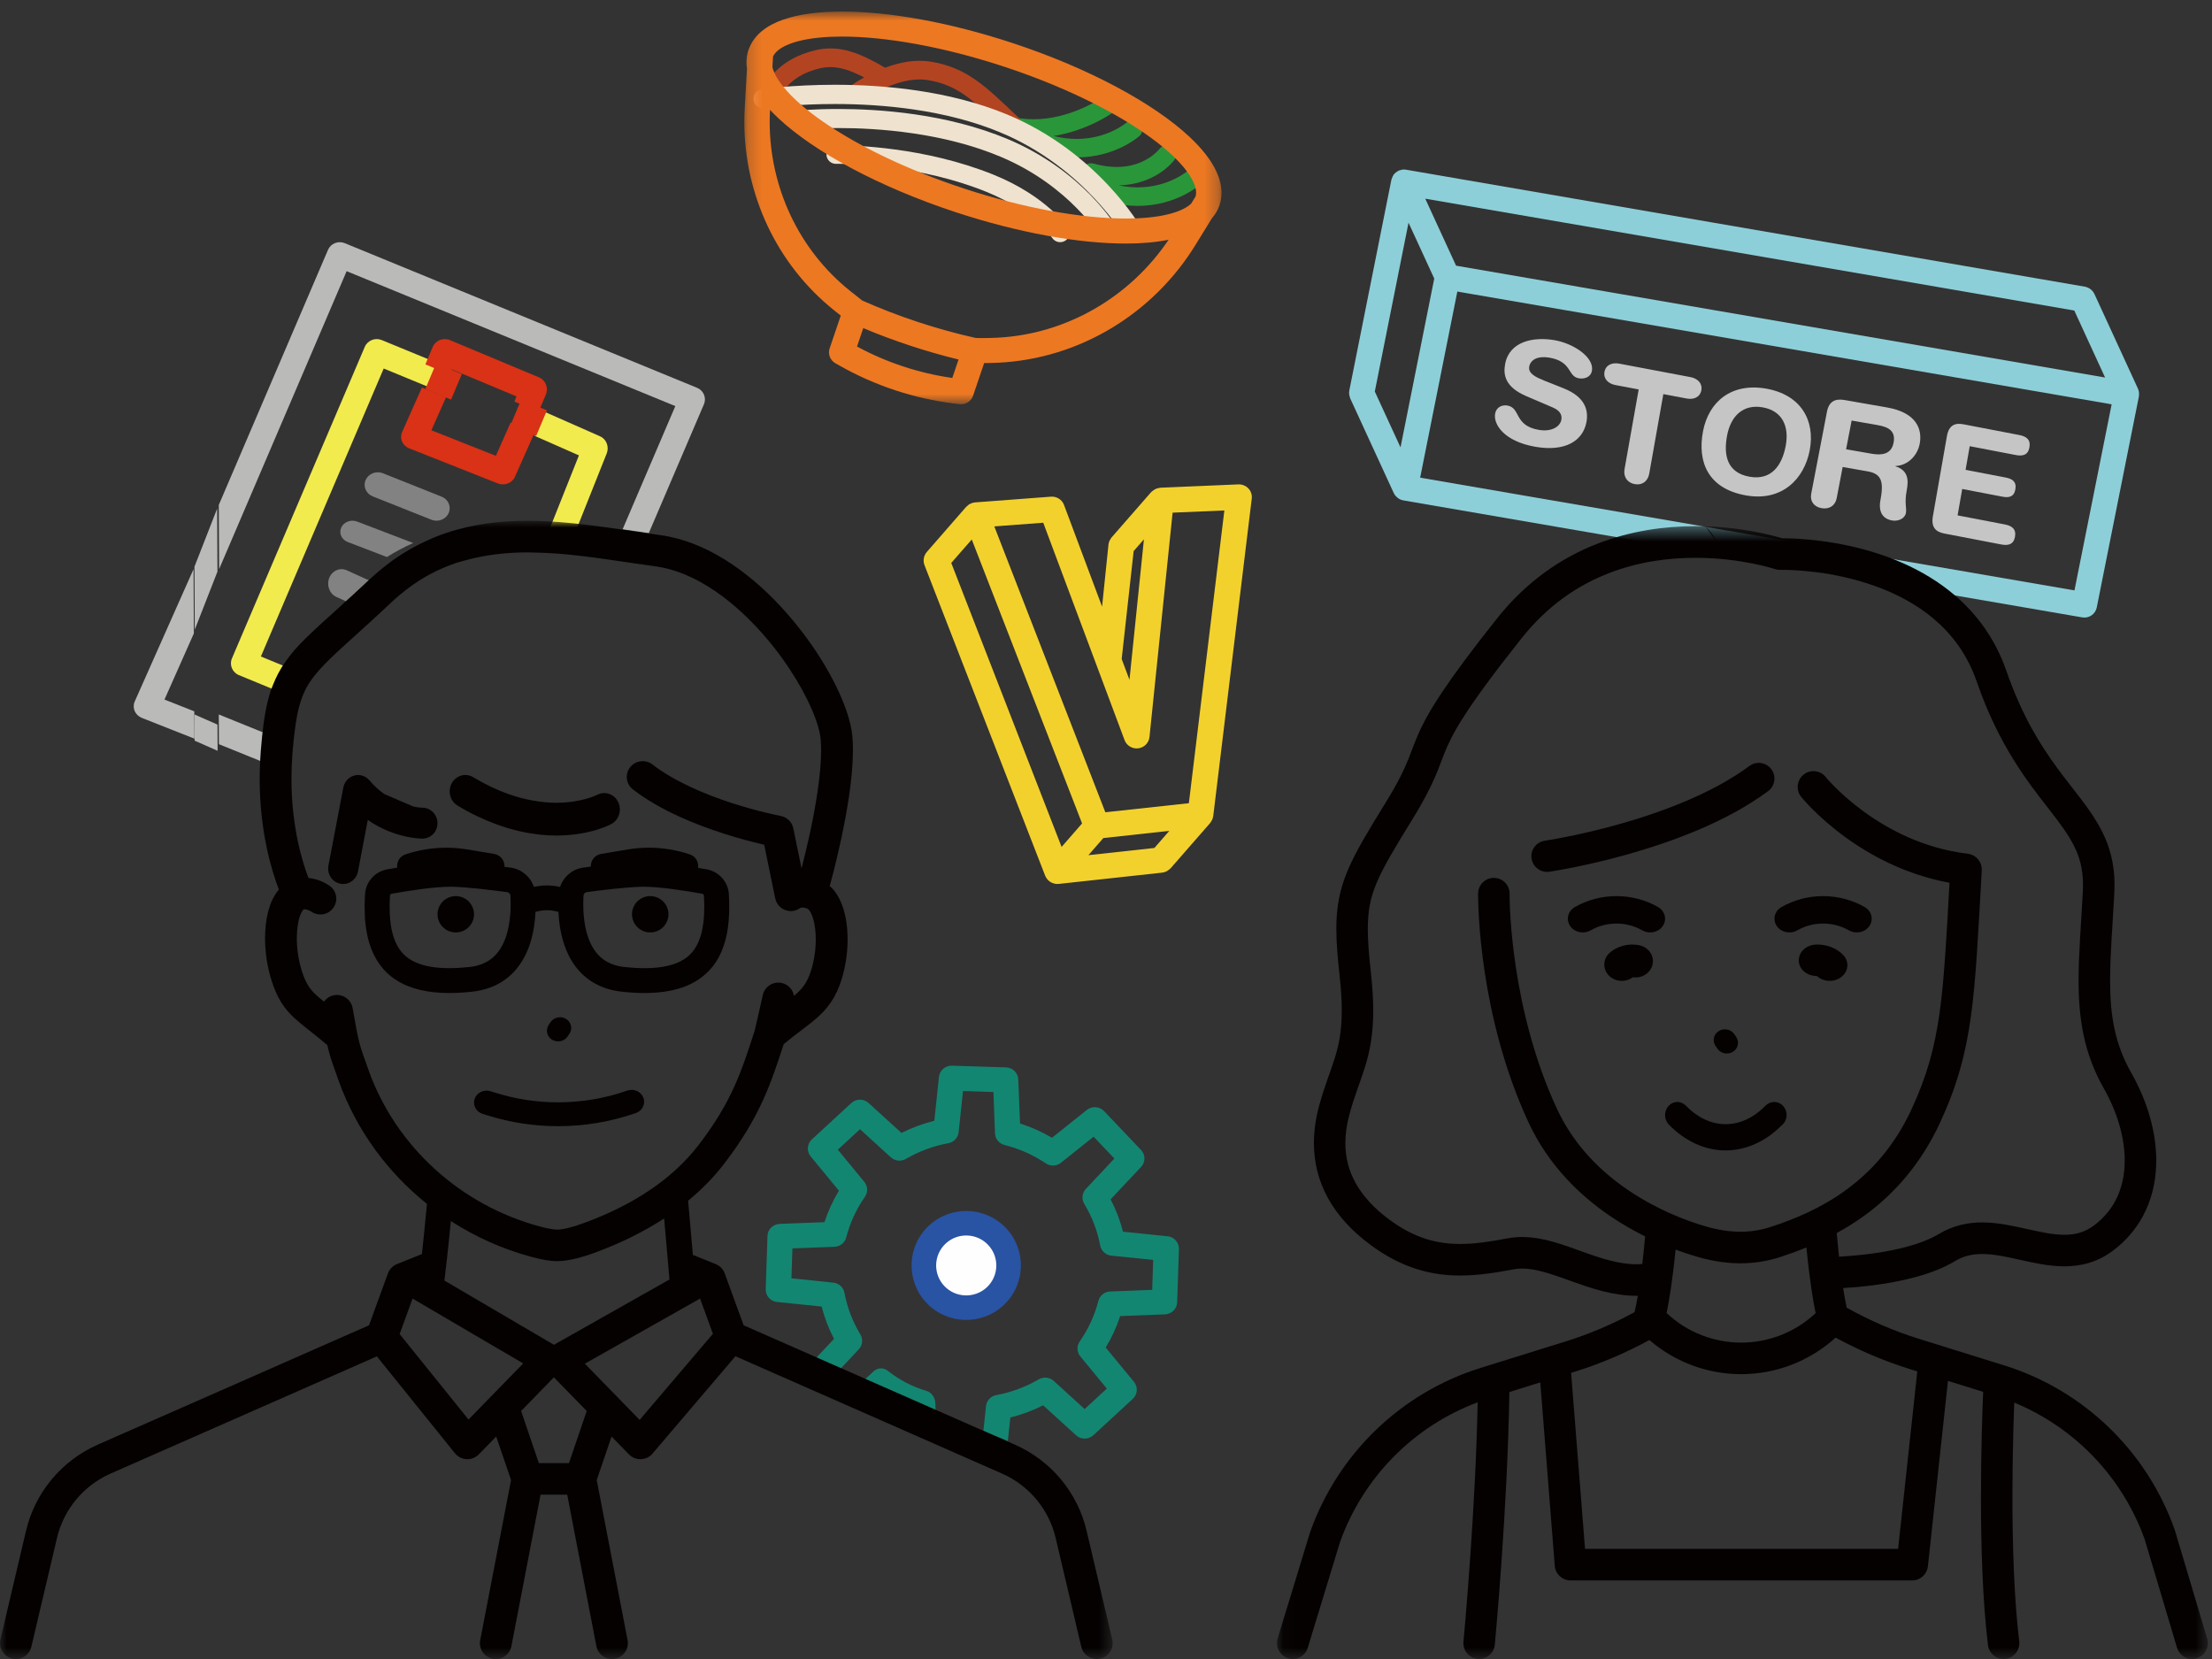
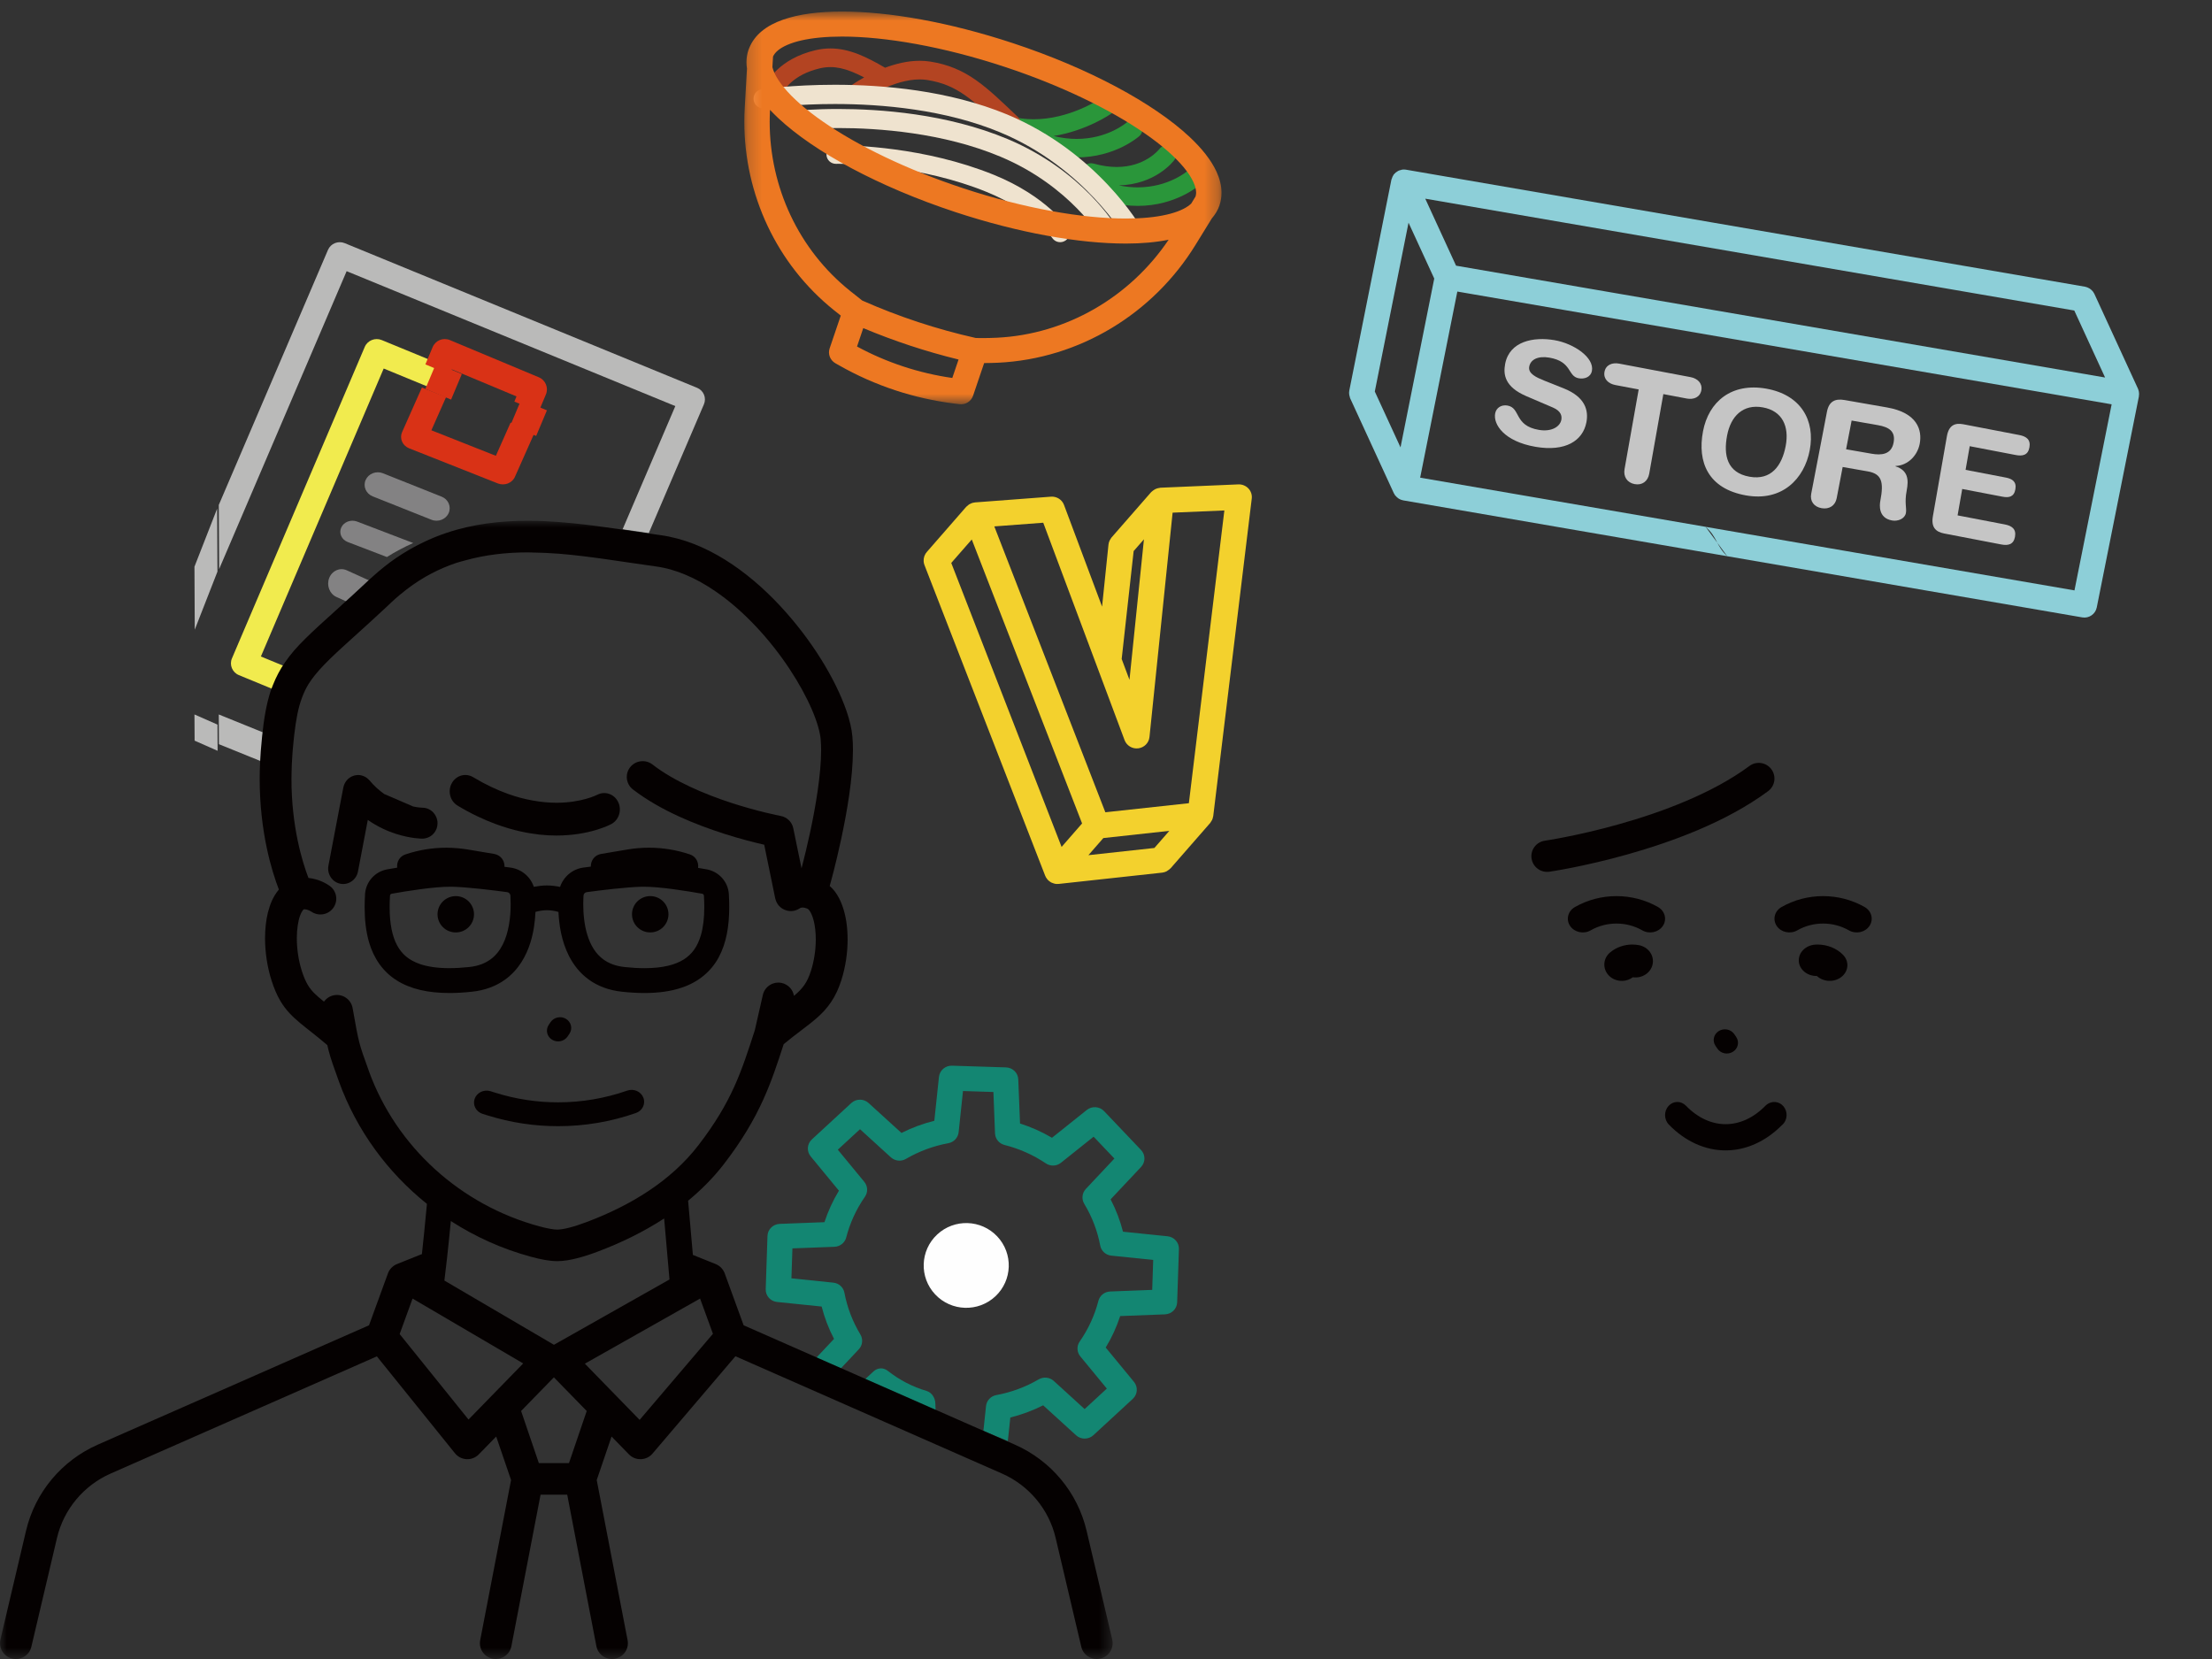
<svg xmlns="http://www.w3.org/2000/svg" height="120" viewBox="0 0 160 120" width="160">
  <rect x="0" y="0" width="160" height="120" fill="#333333" stroke="none" />
  <mask id="a" fill="#fff">
-     <path d="m.055.397h67.336v81.939h-67.336z" fill="#fff" fill-rule="evenodd" />
-   </mask>
+     </mask>
  <mask id="b" fill="#fff">
    <path d="m0 .005h80.483v82.33h-80.483z" fill="#fff" fill-rule="evenodd" />
  </mask>
  <mask id="c" fill="#fff">
    <path d="m.208.835h34.519v28.408h-34.519z" fill="#fff" fill-rule="evenodd" />
  </mask>
  <g fill="none" fill-rule="evenodd">
    <path d="m113.112 28.093c1.567.628 1.804 1.606 1.635 2.463-.26 1.328-1.52 2.133-3.68 1.763-2.267-.39-3.073-1.624-2.917-2.421.08-.406.45-.639.888-.564.97.167.46 1.45 2.267 1.76.927.159 1.534-.233 1.629-.721.057-.297-.029-.648-.612-.897l-1.925-.824c-1.547-.666-1.676-1.553-1.524-2.34.319-1.631 2.054-1.967 3.568-1.707 1.395.24 2.899 1.256 2.705 2.234-.082.419-.513.599-.947.524-.827-.143-.464-1.208-2.13-1.494-.829-.141-1.358.137-1.455.648-.1.509.522.784 1.066 1.005z" fill="#c5c5c5" />
    <path d="m118.53 28.169-1.685-.318c-.511-.097-.877-.443-.789-.949.09-.506.552-.697 1.064-.6l5.156.975c.511.097.877.443.787.949-.092.506-.551.697-1.062.6l-1.687-.32-1.021 5.758c-.098.55-.513.856-1.056.753-.545-.103-.826-.54-.728-1.09z" fill="#c5c5c5" />
    <path d="m126.549 34.483c1.579.279 2.346-.812 2.615-2.226.268-1.414-.242-2.542-1.661-2.792-1.421-.252-2.312.629-2.578 2.04-.27 1.414-.006 2.689 1.625 2.978m1.208-6.371c2.502.443 3.555 2.292 3.145 4.454-.396 2.077-2.002 3.73-4.611 3.268-2.734-.483-3.532-2.404-3.109-4.636.411-2.16 2.072-3.529 4.574-3.086" fill="#c5c5c5" />
    <path d="m133.533 32.497 1.841.321c.698.123 1.427.073 1.593-.794.159-.824-.327-1.132-1.135-1.272l-1.899-.332zm-1.383-2.721c.153-.78.625-.953 1.276-.84l3.069.536c2.189.382 2.552 1.629 2.363 2.627-.159.836-.837 1.568-1.75 1.608l-.004.023c.919.292.962.974.812 1.756-.171.89.012 1.262-.058 1.628-.079.407-.571.609-.996.534-1.012-.177-.911-1.122-.851-1.432.258-1.351.105-1.941-.905-2.118l-1.821-.319-.433 2.26c-.101.526-.53.817-1.091.719-.56-.098-.853-.515-.752-1.04z" fill="#c5c5c5" />
    <path d="m140.825 31.55c.141-.8.585-.977 1.191-.861l4.036.776c.504.095.845.319.743.89-.1.571-.493.654-.995.557l-3.325-.638-.299 1.712 2.917.559c.45.087.783.288.685.847-.098.559-.478.622-.928.536l-2.917-.559-.335 1.91 3.41.654c.502.097.843.319.743.89-.102.571-.497.654-.997.559l-4.121-.792c-.61-.116-.962-.445-.822-1.247z" fill="#c5c5c5" />
    <path d="m99.443 28.319 2.44-12.212 1.86 4.042-2.44 12.212zm50.596-5.858 2.228 4.846-46.946-8.09-2.228-4.846zm-47.315 12.09 2.689-13.462 47.328 8.156-2.689 13.46-26.681-4.598c.857.745.739 1.345 1.563 2.126l25.684 4.425c.484.083.951-.238 1.047-.722l3.046-15.255c.004-.01-.002-.021 0-.031.019-.105.019-.211 0-.314-.004-.021-.012-.041-.015-.06-.015-.054-.025-.108-.05-.159l-3.154-6.859c-.015-.037-.041-.066-.062-.099-.006-.012-.008-.025-.015-.037-.004-.006-.01-.01-.015-.017-.064-.085-.139-.157-.224-.215-.015-.014-.037-.023-.058-.035-.093-.054-.191-.097-.299-.116l-49.124-8.466c-.087-.014-.172-.015-.255-.006-.004 0-.006-.002-.008 0-.017.002-.029.01-.046.014-.002 0-.004 0-.006.002-.039.006-.071.019-.11.029-.027.01-.06.014-.089.027-.031.012-.058.031-.087.048-.004.002-.01.006-.015.01-.033.019-.064.041-.093.064-.01.006-.021.012-.031.019-.025.023-.048.048-.073.074-.023.023-.046.039-.066.066-.008.01-.014.019-.019.031-.014.019-.023.041-.033.062-.014.021-.025.041-.037.062-.025.052-.042.103-.058.157-.006.021-.019.041-.025.064l-3.046 15.255c-.023.11-.019.223 0 .331.006.033.019.064.029.097.01.045.015.093.037.136l3.156 6.861c.014.029.035.05.05.077.012.019.014.039.025.056.012.015.029.023.039.039.05.064.108.118.17.166.027.017.048.041.073.056.095.058.197.099.305.118.004 0 .008.004.01.004l23.442 4.04-1.563-2.126z" fill="#8dcfd8" />
    <g fill="#050101">
      <path d="m112.069 63.054c.035-.004 2.478-.359 5.664-1.256 3.188-.902 7.114-2.321 10.161-4.573.502-.372.606-1.083.233-1.586-.375-.503-1.088-.607-1.59-.232-2.649 1.97-6.378 3.358-9.422 4.208-1.521.43-2.872.73-3.841.921-.483.096-.87.165-1.134.209-.133.023-.235.038-.3.05l-.075.012-.023.004c-.62.088-1.051.664-.961 1.282.09.62.668 1.05 1.288.96" />
      <path d="m120.275 66.979c.316-.465.162-1.077-.341-1.368-.92-.528-1.968-.793-3.011-.793s-2.089.266-3.009.793c-.506.291-.659.902-.343 1.368.316.464.98.607 1.486.316.571-.328 1.218-.492 1.866-.492.65 0 1.295.165 1.868.492.504.291 1.169.148 1.484-.316" />
      <path d="m130.002 67.295c.57-.328 1.218-.492 1.865-.492.65 0 1.297.165 1.869.492.506.291 1.173.148 1.485-.316.316-.465.163-1.077-.342-1.368-.921-.528-1.965-.793-3.012-.793-1.043 0-2.088.266-3.008.793-.504.291-.658.902-.343 1.368.314.464.981.607 1.487.316" />
      <path d="m128.036 79.766c-.122.042-.242.121-.336.215-.9.915-1.897 1.331-2.881 1.333-.982-.002-1.981-.42-2.877-1.341-.355-.364-.915-.352-1.255.026s-.329.979.024 1.343c1.181 1.22 2.637 1.871 4.107 1.869 1.444.002 2.872-.627 4.045-1.799.3-.237.445-.649.323-1.049-.152-.499-.652-.77-1.117-.607z" />
      <path d="m125.341 76.082c.378-.231.486-.71.246-1.07l-.136-.202c-.241-.361-.744-.466-1.122-.235-.376.231-.486.71-.244 1.071l.136.2c.241.361.742.466 1.12.235" />
      <path d="m118.547 68.365c-.159-.03-.32-.044-.481-.044-.582 0-1.154.196-1.598.567-.522.434-.567 1.181-.101 1.67.451.47 1.216.521 1.738.13.664.094 1.293-.308 1.431-.927.14-.641-.303-1.265-.988-1.395" />
      <path d="m131.474 68.321-.17.006c-.707.044-1.239.588-1.191 1.217.05.607.628 1.064 1.307 1.053.472.436 1.246.474 1.765.075.535-.413.591-1.132.128-1.606-.465-.474-1.137-.744-1.839-.744z" />
      <path d="m44.987 74.37h-22.645l-1.007-12.733.309-.095c1.856-.579 3.646-1.349 5.353-2.278 1.908 1.643 4.277 2.471 6.636 2.469 2.45.002 4.9-.89 6.835-2.643 1.702.923 3.484 1.687 5.332 2.264l.575.178zm-22.849-21.505c-1.364-.482-2.768-1.043-4.345-1.053-.341 0-.693.029-1.044.095-1.229.232-2.361.408-3.44.408-.839 0-1.648-.104-2.477-.366-.83-.265-1.686-.691-2.618-1.374-1.163-.857-1.958-1.751-2.465-2.665-.507-.915-.741-1.858-.743-2.891 0-.656.098-1.347.295-2.076.345-1.295.75-2.237 1.105-3.363.355-1.122.619-2.402.615-4.153 0-.807-.054-1.718-.172-2.779-.141-1.283-.222-2.291-.22-3.127.006-1.351.181-2.237.662-3.377.482-1.138 1.314-2.522 2.587-4.582.858-1.391 1.339-2.369 1.678-3.172.253-.602.422-1.089.61-1.562.286-.708.619-1.434 1.424-2.688.801-1.25 2.068-3.001 4.165-5.641 1.887-2.374 4.045-3.808 6.231-4.673 2.184-.863 4.399-1.142 6.334-1.142 1.669 0 3.125.207 4.154.414.513.103.922.205 1.196.281.137.039.243.07.309.089l.073.025.015.004c.127.043.264.064.399.06l.004-.002h.152c.7-.004 3.637.079 6.656 1.155 1.509.536 3.035 1.316 4.335 2.429 1.3 1.115 2.383 2.549 3.052 4.476 1.595 4.615 3.667 7.239 5.218 9.231.777.997 1.406 1.831 1.823 2.665.417.836.652 1.672.656 2.833 0 .143-.004.292-.012.447v-.002c-.125 2.392-.307 4.482-.309 6.45 0 1.368.089 2.68.365 3.977.274 1.297.737 2.574 1.458 3.843.976 1.713 1.516 3.566 1.514 5.219 0 .96-.177 1.846-.536 2.634-.365.786-.905 1.478-1.692 2.069-.347.255-.681.416-1.026.521-.349.103-.716.147-1.113.147-.795.004-1.715-.194-2.714-.418-.997-.221-2.074-.47-3.229-.474-1.015-.002-2.109.215-3.135.838-.617.375-1.457.693-2.356.933-1.354.362-2.84.553-3.974.646-.332.029-.629.048-.889.062-.056-.515-.112-1.082-.168-1.709.693-.379 1.387-.807 2.068-1.308 2.07-1.519 4.018-3.667 5.413-6.69 1.202-2.595 1.84-4.888 2.222-7.64.382-2.756.527-5.974.789-10.601.002-.027-.002-.054-.002-.081-.002-.039-.002-.077-.006-.116-.004-.037-.014-.074-.021-.108-.008-.039-.015-.075-.027-.11-.01-.037-.025-.07-.041-.103-.015-.035-.029-.068-.048-.099-.015-.033-.037-.062-.058-.093s-.041-.06-.064-.087c-.025-.029-.048-.054-.075-.079-.027-.027-.052-.052-.081-.075-.029-.023-.058-.043-.089-.062-.031-.021-.06-.043-.095-.058-.031-.019-.068-.033-.102-.046-.033-.014-.068-.029-.102-.039-.039-.012-.075-.019-.116-.027-.025-.004-.05-.012-.077-.015-3.197-.379-5.782-1.769-7.57-3.079-.893-.654-1.582-1.285-2.043-1.747-.23-.23-.403-.418-.517-.544-.056-.064-.098-.112-.123-.143l-.027-.033-.004-.004-.002-.002c-.394-.49-1.111-.567-1.599-.17-.49.397-.567 1.115-.174 1.606.046.054 1.138 1.411 3.146 2.881 1.81 1.326 4.381 2.742 7.584 3.334-.226 4.081-.382 6.996-.714 9.384-.365 2.591-.916 4.577-2.031 6.998-1.233 2.661-2.896 4.482-4.694 5.805-1.794 1.322-3.733 2.134-5.481 2.703-.743.24-1.464.352-2.207.352-.777 0-1.578-.124-2.433-.366-1.443-.408-3.565-1.221-5.604-2.591-2.045-1.37-3.997-3.284-5.217-5.908-3.345-7.174-3.446-14.86-3.438-15.53v-.035-.006c.008-.631-.492-1.151-1.123-1.161-.627-.01-1.146.492-1.156 1.124l-.002.077c.008.848.077 8.78 3.652 16.495 1.439 3.094 3.719 5.304 6.015 6.843.814.546 1.628 1.004 2.417 1.395-.069.751-.139 1.415-.208 1.999-.127.006-.257.017-.384.017-1.291.004-2.602-.426-3.964-.919zm6.104 4.449c.16-.766.413-2.22.65-4.594.592.223 1.148.404 1.638.544 1.017.288 2.031.451 3.052.451.972 0 1.947-.149 2.911-.464.594-.194 1.221-.42 1.862-.683.241 2.469.504 3.969.666 4.751-1.514 1.415-3.442 2.129-5.386 2.131-1.943-.002-3.868-.714-5.392-2.134zm39.101 23.551-2.342-7.859-.019-.056c-2.024-5.676-6.588-10.067-12.326-11.855l-.7-.217-5.479-1.707c-1.81-.565-3.554-1.322-5.209-2.247-.066-.3-.154-.762-.257-1.418.579-.035 1.304-.093 2.112-.195.949-.12 2.004-.3 3.038-.575 1.036-.279 2.057-.646 2.952-1.186.625-.375 1.237-.505 1.956-.507.812-.004 1.738.194 2.734.418.999.221 2.066.47 3.21.472.571 0 1.165-.066 1.759-.242.592-.176 1.183-.463 1.738-.877 1.086-.807 1.889-1.825 2.402-2.949.517-1.124.747-2.347.747-3.588-.002-2.144-.675-4.344-1.813-6.351-.604-1.066-.978-2.098-1.21-3.185s-.316-2.235-.314-3.503c-.002-1.823.176-3.892.305-6.328v-.002c.01-.192.015-.381.015-.565.004-1.496-.343-2.763-.899-3.861-.839-1.655-2.041-2.938-3.266-4.623-1.233-1.684-2.535-3.768-3.658-6.996-.804-2.33-2.159-4.126-3.727-5.465-2.357-2.011-5.168-3.023-7.53-3.555-2.365-.528-4.298-.575-4.939-.575h-.027c-.679-.207-3.1-.871-6.276-.873-2.151.002-4.651.31-7.167 1.302-2.516.989-5.043 2.68-7.18 5.378-1.889 2.376-3.129 4.062-3.991 5.358-.648.97-1.084 1.722-1.406 2.373-.488.979-.708 1.686-1.011 2.434-.307.755-.71 1.633-1.624 3.116-1.273 2.069-2.153 3.507-2.743 4.888-.594 1.376-.851 2.705-.845 4.275 0 .979.089 2.061.235 3.381.11.991.156 1.819.156 2.525-.002 1.538-.208 2.492-.511 3.468-.301.973-.739 1.995-1.132 3.452-.241.898-.37 1.79-.37 2.672-.002 1.389.332 2.754 1.028 4.004.695 1.252 1.736 2.384 3.11 3.394 1.105.813 2.197 1.366 3.276 1.709 1.078.344 2.138.474 3.166.474 1.323-.002 2.593-.209 3.86-.447.203-.039.407-.056.623-.056.982-.01 2.193.414 3.577.919 1.383.493 2.948 1.049 4.732 1.053.019 0 .039-.004.058-.004-.083.48-.152.817-.201 1.026-.015.068-.027.118-.039.161-1.58.859-3.235 1.571-4.952 2.107l-2.141.666-3.426 1.068c-.002 0-.002 0-.002 0l-.608.19c-5.739 1.786-10.304 6.177-12.327 11.853l-.017.05-2.342 7.673c-.183.604.154 1.242.756 1.426.602.186 1.24-.155 1.424-.757l2.33-7.638c1.676-4.695 5.332-8.389 9.96-10.119-.077 3.81-.305 7.845-.529 11.057-.127 1.833-.253 3.398-.345 4.505-.046.553-.085.993-.112 1.291-.027.302-.042.461-.042.461-.058.627.401 1.186 1.026 1.246.627.06 1.185-.403 1.242-1.03.002-.017.926-9.794 1.053-18.274l2.236-.697 1.048 13.271c.046.594.542 1.053 1.136 1.053h24.721c.581 0 1.071-.439 1.132-1.02l1.451-13.413 2.545.793c-.058 1.391-.158 4.279-.158 7.607 0 3.493.11 7.456.507 10.709.075.625.644 1.07 1.267.995.627-.077 1.071-.648.994-1.273-.378-3.083-.49-6.99-.49-10.43 0-2.303.048-4.401.098-5.922.012-.333.023-.633.031-.908 4.381 1.807 7.827 5.391 9.441 9.906l2.332 7.82c.179.604.814.948 1.416.766.604-.18.947-.817.766-1.422z" mask="url(#a)" transform="translate(92.308 37.664)" />
    </g>
    <path d="m26.959 35.904 4.247 1.69c.485.194 1.044-.023 1.248-.485.202-.462-.026-.993-.511-1.185l-4.245-1.692c-.487-.194-1.044.025-1.25.485-.204.462.026.993.511 1.187" fill="#838283" />
-     <path d="m14.023 45.816-.024-4.648-4.253 9.57c-.206.462.024.995.516 1.19l3.804 1.503-.012-1.977-2.157-.853z" fill="#babab9" />
    <path d="m19.341 53.105-3.516-1.426.011 2.151 3.341 1.353c.015-.302.03-.605.056-.917.035-.41.069-.794.108-1.16" fill="#babab9" />
    <path d="m25.073 19.615 23.775 9.759-3.813 8.911c.638.092 1.27.184 1.894.275l3.99-9.321c.094-.221.094-.475.002-.696s-.275-.402-.5-.492l-25.484-10.462c-.473-.194-1.017.023-1.213.486l-7.899 18.451.024 4.641z" fill="#babab9" />
    <path d="m14.066 51.679.011 1.895 1.663.733-.009-1.895z" fill="#babab9" />
    <path d="m14.087 45.547 1.642-4.202-.021-4.557-1.642 4.202z" fill="#babab9" />
    <path d="m18.871 47.486 8.883-20.83 3.169 1.305.726-1.702-4.036-1.661c-.477-.197-1.028.023-1.229.494l-9.608 22.533c-.199.469.026 1.01.503 1.208l2.654 1.094c.235-.592.527-1.133.883-1.64z" fill="#f1eb4e" />
-     <path d="m41.875 32.94-2.171 5.45c.635.03 1.267.084 1.894.151l2.287-5.741c.093-.231.093-.496.004-.727-.09-.231-.267-.42-.486-.514l-4.025-1.777-.696 1.749z" fill="#f1eb4e" />
    <path d="m32.681 26.717 4.68 1.957-.155.374 1.755.733.526-1.248c.203-.484-.026-1.041-.51-1.242l-6.437-2.692c-.486-.203-1.044.024-1.245.508l-.526 1.25 1.755.733z" fill="#d93216" />
    <path d="m29.082 31.942c.094.218.281.394.51.485l6.415 2.54c.231.091.496.093.727.004.231-.091.42-.265.514-.483l1.434-3.226-1.749-.694-1.066 2.402-4.664-1.846 1.064-2.402-1.749-.692-1.434 3.226c-.096.218-.098.468-.002.686" fill="#d93216" />
    <path d="m32.628 28.905.779-1.852-1.859-.776-.779 1.852z" fill="#d93216" />
    <path d="m36.923 30.757 1.859.776.779-1.852-1.859-.776z" fill="#d93216" />
    <path d="m25.834 37.727c-.447-.172-.964.02-1.15.43-.188.41.024.88.471 1.05l2.832 1.084c.621-.393 1.258-.727 1.903-1.013z" fill="#838283" />
    <path d="m27.253 42.235-2.175-.986c-.493-.221-1.06.029-1.267.562-.205.531.027 1.143.518 1.366l1.367.619c.393-.391.802-.803 1.242-1.256.102-.106.209-.203.315-.305" fill="#838283" />
    <path d="m71.995 93.77c-1.241 1.157-3.187 1.095-4.35-.141-1.162-1.234-1.099-3.175.142-4.332 1.241-1.159 3.187-1.095 4.348.139 1.162 1.236 1.099 3.177-.14 4.334" fill="#fefefe" />
-     <path d="m71.987 93.763-.608-.647c-.879.818-2.255.773-3.078-.099-.821-.874-.776-2.245.1-3.067.879-.816 2.254-.773 3.076.101.823.874.778 2.245-.098 3.065l.608.647.606.647c1.597-1.489 1.677-3.982.183-5.571-1.495-1.589-3.997-1.671-5.592-.182-1.593 1.489-1.676 3.982-.181 5.571 1.493 1.589 3.997 1.669 5.59.182z" fill="#2953a3" />
    <path d="m67.012 100.607c-.986-.289-1.936-.774-2.8-1.454-.315-.249-.733-.23-1.03.046l-.766.711 5.275 2.572-.033-.956c-.013-.439-.277-.81-.647-.919" fill="#138672" />
    <path d="m82.022 99.952-2.043-2.48c.441-.725.788-1.49 1.047-2.277l3.239-.124c.482-.019.868-.4.882-.872l.128-3.847c.017-.476-.342-.88-.821-.929l-3.225-.331c-.206-.803-.503-1.587-.895-2.34l2.202-2.342c.328-.35.326-.885-.004-1.231l-2.672-2.809c-.33-.346-.874-.382-1.249-.084l-2.518 2.012c-.736-.434-1.511-.778-2.311-1.031l-.128-3.191c-.017-.474-.406-.853-.887-.868l-3.905-.124c-.482-.015-.891.337-.944.809l-.336 3.176c-.814.203-1.612.495-2.375.88l-2.381-2.166c-.353-.323-.899-.321-1.25.004l-2.852 2.631c-.351.325-.388.86-.085 1.228l2.043 2.48c-.441.725-.788 1.49-1.047 2.277l-3.239.124c-.482.019-.868.4-.882.874l-.128 3.847c-.017.474.342.88.821.927l3.225.331c.206.803.503 1.587.895 2.34l-1.445 1.537 1.796.75 1.439-1.532c.278-.294.322-.73.117-1.075-.571-.947-.957-1.968-1.155-3.019-.074-.394-.4-.69-.806-.73l-3.027-.312.072-2.166 3.041-.115c.408-.017.753-.293.852-.681.268-1.034.718-2.031 1.351-2.937.229-.331.212-.769-.045-1.08l-1.916-2.325 1.606-1.482 2.231 2.033c.301.272.742.319 1.093.113.961-.56 1.998-.939 3.064-1.134.4-.073.701-.396.746-.794l.315-2.981 2.2.071.117 2.994c.016.4.297.74.691.839 1.05.264 2.06.708 2.982 1.329.336.228.781.21 1.097-.044l2.361-1.885 1.503 1.581-2.064 2.197c-.278.294-.322.73-.117 1.077.571.945.957 1.966 1.155 3.017.074.394.402.69.806.732l3.027.31-.072 2.166-3.041.117c-.408.015-.751.291-.852.681-.268 1.034-.718 2.029-1.351 2.937-.229.331-.212.769.047 1.08l1.915 2.325-1.606 1.482-2.231-2.035c-.301-.272-.742-.317-1.093-.113-.959.562-1.998.939-3.064 1.136-.4.073-.701.394-.744.794l-.19 1.794 1.767.738.181-1.704c.814-.203 1.612-.497 2.375-.882l2.381 2.168c.353.321.899.319 1.25-.004l2.852-2.631c.351-.325.388-.86.085-1.23" fill="#138672" />
    <path d="m39.825 73.932-.136.202c-.242.359-.134.838.242 1.07.378.233.879.13 1.123-.231l.136-.202c.242-.359.132-.838-.244-1.071-.376-.231-.877-.126-1.121.233" fill="#050101" />
    <path d="m46 80.506c.471-.164.712-.662.536-1.109-.174-.448-.697-.676-1.169-.51-1.611.565-3.304.848-4.998.848-1.526 0-3.053-.23-4.523-.691l-.361-.113c-.479-.15-.996.097-1.152.548-.158.455.102.943.579 1.091l.363.113c1.656.519 3.375.777 5.095.777 1.907 0 3.815-.318 5.631-.954" fill="#050101" />
    <path d="m47.034 67.445c.728 0 1.318-.588 1.318-1.315 0-.725-.59-1.313-1.318-1.313-.729 0-1.32.588-1.32 1.313 0 .727.59 1.315 1.32 1.315" fill="#050101" />
    <path d="m32.968 64.818c-.729 0-1.32.59-1.32 1.315s.59 1.313 1.32 1.313c.728 0 1.318-.588 1.318-1.313s-.59-1.315-1.318-1.315" fill="#050101" />
    <path d="m32.506 70.03c-.879 0-1.581-.11-2.129-.296-.819-.291-1.296-.708-1.652-1.352-.35-.646-.544-1.57-.542-2.774 0-.262.008-.537.027-.824v-.002c.002-.065.056-.125.119-.135.544-.097 1.306-.226 2.087-.329.777-.104 1.578-.18 2.154-.179.065 0 .128 0 .186.002 1.118.034 2.874.247 3.923.389.134.017.234.123.241.254.011.186.017.395.017.621.004.91-.134 2.062-.576 2.924-.222.433-.505.794-.883 1.067-.379.275-.858.477-1.539.551-.519.055-.996.082-1.432.082m9.699-5.245c.008-.131.105-.237.239-.254 1.049-.142 2.805-.355 3.925-.389.057-.002.121-.002.186-.002.574-.002 1.376.074 2.154.179.779.103 1.545.232 2.085.329.063.009.117.07.121.137.017.287.027.562.027.822 0 .801-.084 1.485-.245 2.038-.251.834-.63 1.363-1.237 1.755-.609.385-1.52.632-2.843.632-.435 0-.911-.027-1.432-.082-.68-.074-1.158-.275-1.539-.549-.561-.408-.929-1.025-1.158-1.76-.228-.729-.301-1.55-.301-2.231 0-.226.01-.437.019-.623m-5.659 6.062c.971-.706 1.516-1.705 1.821-2.679.237-.765.331-1.529.364-2.21.27-.074.544-.12.821-.12.283 0 .567.044.84.122.048.972.22 2.115.758 3.181.322.634.783 1.24 1.428 1.707.641.469 1.455.786 2.412.885.576.063 1.116.093 1.625.093 1.028 0 1.93-.125 2.72-.397 1.187-.399 2.114-1.175 2.657-2.199.549-1.024.752-2.241.754-3.623 0-.3-.01-.611-.027-.931v-.002c-.057-.891-.716-1.631-1.606-1.793-.184-.032-.396-.068-.62-.106.057-.418-.17-.832-.586-.972h-.002c-.957-.325-1.962-.488-2.967-.488-.513 0-1.024.042-1.533.127l-1.932.325c-.454.076-.754.475-.739.917-.19.025-.371.047-.534.068-.8.108-1.444.665-1.69 1.398-.318-.063-.638-.104-.959-.104-.316 0-.628.04-.94.099-.247-.731-.89-1.284-1.69-1.392-.136-.017-.28-.036-.433-.055.017-.34-.153-.651-.433-.818-.09-.053-.191-.093-.304-.112l-1.934-.325c-.234-.038-.465-.066-.699-.087-.278-.027-.557-.04-.835-.04-1.007 0-2.008.163-2.967.488-.412.139-.638.543-.588.955-.262.044-.511.085-.722.123-.888.161-1.547.9-1.604 1.795-.017.319-.029.63-.029.932 0 .923.094 1.768.316 2.535.329 1.147.992 2.134 2.001 2.767 1.007.634 2.278.915 3.816.915.509 0 1.051-.03 1.625-.093.957-.099 1.773-.416 2.414-.885" fill="#050101" />
    <path d="m33.096 58.271c.966.584 1.892 1.016 2.775 1.341.611.225 1.194.396 1.754.522.954.213 1.836.305 2.616.303 2.405-.002 3.871-.775 3.985-.835.554-.303.77-1.018.483-1.6-.287-.578-.964-.805-1.518-.508v-.002c-.04.02-1.137.574-2.95.574-.516-.002-1.094-.05-1.721-.165-.552-.098-1.142-.249-1.775-.476-.784-.281-1.623-.671-2.52-1.209-.542-.327-1.234-.133-1.547.436-.31.568-.125 1.291.418 1.618" fill="#050101" />
    <path d="m28.64 60.315c1.065.341 1.842.347 1.92.347.061 0 .12-.008.179-.019.516-.087.91-.544.91-1.099 0-.18-.046-.349-.12-.5-.179-.366-.544-.62-.969-.62-.046 0-.302-.011-.673-.087l-2.091-.902c-.363-.256-.728-.576-1.065-.986-.009-.009-.02-.017-.031-.028-.024-.03-.053-.057-.085-.083-.022-.023-.048-.045-.076-.064-.028-.023-.059-.042-.09-.061-.031-.019-.063-.036-.094-.051-.031-.015-.061-.027-.094-.038-.037-.013-.074-.027-.112-.034-.011-.004-.024-.009-.037-.013-.02-.004-.041-.002-.059-.006-.039-.006-.076-.009-.114-.011-.033 0-.068 0-.101.002-.037.004-.072.008-.107.013s-.068.013-.105.021c-.031.009-.064.021-.098.034-.035.011-.068.027-.099.042-.031.015-.059.032-.088.049-.035.023-.064.045-.098.068-.013.011-.024.019-.037.028-.004.002-.006.004-.009.006-.009.009-.017.021-.028.03-.028.027-.055.057-.083.087-.02.025-.042.051-.061.078-.022.03-.041.063-.059.095-.018.032-.037.063-.05.097-.015.03-.026.063-.037.095-.013.038-.026.078-.035.116-.002.013-.007.027-.009.04l-.203 1.054-.875 4.594c-.116.607.267 1.194.857 1.313.59.119 1.161-.277 1.279-.881l.711-3.734c.711.495 1.424.813 2.036 1.01" fill="#050101" />
    <path d="m46.266 65.04-3.961-4.066 8.334-4.71.93 2.549zm-5.11 3.125h-2.18l-1.283-3.768 2.371-2.434 2.375 2.434zm-7.267-3.15-4.981-6.183.934-2.566 8.003 4.691zm14.537-10.131-8.359 4.724-7.923-4.646c.088-.695.259-2.14.467-4.304 1.769 1.14 3.718 2.022 5.797 2.583.681.184 1.296.313 1.9.317.479-.002.948-.087 1.437-.211.489-.124.993-.29 1.499-.482 1.668-.629 3.294-1.415 4.795-2.394.193 2.21.325 3.69.387 4.412zm-21.748-15.092c-.38-1.049-.553-1.535-.687-2.055-.136-.522-.251-1.163-.487-2.489-.111-.621-.707-1.035-1.331-.927-.31.056-.568.228-.738.466-.263-.213-.479-.391-.646-.555-.222-.217-.374-.401-.52-.646-.146-.244-.29-.559-.44-1.028-.236-.737-.36-1.589-.358-2.357-.002-.662.095-1.264.239-1.645.07-.192.15-.323.202-.387l.055-.054h.002l.068-.01c.07-.002.212.033.323.085l.127.068.025.014c.514.36 1.222.246 1.592-.261.374-.511.259-1.225-.255-1.595-.043-.033-.232-.164-.535-.304-.251-.112-.59-.23-1.004-.273-.44-1.155-1.23-3.702-1.228-7.179 0-.074.004-.153.004-.228.006-.521.025-1.057.07-1.618.008-.112.018-.217.027-.325.117-1.358.265-2.357.477-3.125.062-.219.128-.416.201-.606.128-.344.278-.652.459-.948.132-.213.292-.43.465-.646.389-.482.886-.995 1.557-1.622.888-.828 2.054-1.848 3.539-3.234.142-.134.286-.269.436-.41.362-.341.728-.65 1.1-.933.592-.453 1.195-.836 1.806-1.155.594-.308 1.197-.561 1.808-.766.201-.066.405-.112.607-.17 1.458-.408 2.972-.582 4.541-.582.107 0 .22.006.331.008.644.01 1.296.039 1.954.091 1.094.089 2.202.23 3.315.387.625.087 1.252.18 1.877.273.598.087 1.195.176 1.787.257 1.448.195 2.916.844 4.308 1.8 2.091 1.428 3.983 3.537 5.349 5.6.683 1.031 1.236 2.047 1.623 2.947.389.896.603 1.684.64 2.175.019.232.031.49.031.762.002 1.722-.393 4.074-.798 5.953-.202.94-.405 1.769-.557 2.359-.023.091-.043.164-.062.244l-.596-2.899c-.093-.457-.454-.809-.915-.894l-.012-.002c-.15-.029-1.666-.329-3.553-.942-1.882-.612-4.135-1.556-5.708-2.779-.502-.387-1.224-.296-1.616.203-.387.497-.298 1.215.204 1.604 2.003 1.537 4.54 2.543 6.597 3.205 1.209.387 2.239.642 2.899.793l.798 3.886c.004.015.01.029.014.045.012.041.023.079.037.118.012.035.025.068.043.101.016.033.031.064.051.095.023.035.047.07.07.103.01.014.016.027.027.041.012.014.027.023.039.037.027.031.056.058.086.087.029.023.056.045.086.068.031.021.062.041.091.058.035.019.066.039.101.054.033.015.066.027.101.039.035.014.07.025.105.033.037.01.074.015.111.021.037.006.072.01.109.012h.109c.041-.002.08-.008.123-.014.018-.002.035-.002.053-.006.018-.004.031-.01.049-.014.039-.01.078-.023.117-.037.035-.012.068-.027.101-.043.033-.015.064-.033.095-.05.027-.019.058-.035.086-.054.006-.002.062-.035.173-.035.078 0 .191.012.38.097.002.002.041.021.109.108.099.126.234.401.323.772.091.37.144.834.144 1.328 0 .741-.119 1.554-.35 2.274-.14.441-.29.743-.459.995-.193.284-.428.528-.769.813-.074-.447-.409-.824-.88-.931-.617-.137-1.234.25-1.372.865l-.582 2.56c-.481 1.48-.892 2.763-1.477 4.056-.592 1.308-1.363 2.647-2.599 4.252-1.993 2.587-4.884 4.352-8.092 5.56-.45.17-.884.312-1.256.406-.372.097-.689.141-.866.139-.224.004-.72-.077-1.296-.236-5.688-1.54-10.342-5.744-12.334-11.245zm53.774 41.139-1.855-7.868c-.652-2.775-2.575-5.082-5.196-6.235l-19.612-8.631-1.37-3.758c-.111-.302-.35-.548-.65-.67l-1.651-.662c-.088-.977-.202-2.289-.345-3.919.936-.776 1.808-1.641 2.573-2.63 1.333-1.728 2.213-3.245 2.873-4.706.607-1.345 1.028-2.632 1.468-3.99.952-.791 1.703-1.287 2.398-1.895.372-.325.724-.695 1.026-1.144.306-.451.549-.97.742-1.573.308-.97.457-1.993.457-2.967-.002-.869-.115-1.699-.383-2.44-.134-.372-.31-.724-.553-1.043-.103-.135-.228-.259-.36-.379.055-.184.44-1.573.833-3.402.419-1.962.845-4.389.849-6.429 0-.327-.012-.644-.037-.95v-.002c-.051-.588-.201-1.206-.426-1.867-.79-2.299-2.517-5.169-4.853-7.663-1.168-1.244-2.488-2.386-3.932-3.284s-3.021-1.554-4.687-1.782c-.393-.054-.786-.108-1.184-.168-.617-.091-1.244-.184-1.878-.277-1.082-.157-2.186-.304-3.301-.416-.64-.062-1.285-.114-1.933-.145-.428-.019-.857-.031-1.283-.031-1.96 0-3.942.224-5.881.873-.572.19-1.139.422-1.697.691-.675.323-1.339.704-1.989 1.153-.537.37-1.063.788-1.579 1.25-.101.091-.201.174-.3.269-.419.395-.808.755-1.182 1.097-.94.865-1.746 1.581-2.435 2.212-.72.664-1.322 1.242-1.842 1.835-.245.281-.463.573-.67.869-.346.503-.633 1.039-.862 1.624-.062.163-.13.321-.185.492-.29.91-.467 1.927-.598 3.195-.035.339-.068.693-.097 1.072-.023.288-.039.569-.053.848-.016.403-.029.795-.029 1.177.002 3.853.872 6.678 1.39 8.021-.012.015-.027.029-.039.043-.389.48-.607 1.028-.755 1.612-.144.584-.206 1.215-.208 1.865.002 1.004.154 2.061.469 3.05.185.579.391 1.068.65 1.502.389.654.882 1.136 1.417 1.579.537.449 1.145.894 1.945 1.579.008.006.016.01.023.015.027.13.058.255.09.381.171.66.378 1.219.751 2.258 1.277 3.522 3.508 6.56 6.365 8.849-.138 1.502-.263 2.717-.364 3.638-.016.006-.027.004-.043.01l-1.762.706c-.3.122-.539.368-.65.67l-1.37 3.758-3.726 1.639-1.758.774-2.398 1.057-5.597 2.462-2.416 1.062-1.787.786-1.931.851c-2.62 1.153-4.545 3.46-5.197 6.235l-1.853 7.868c-.144.615.239 1.231.857 1.374.621.143 1.238-.238 1.382-.853l1.853-7.868c.489-2.076 1.929-3.803 3.889-4.666l2.229-.981 4.691-2.065 3.94-1.734 5.256-2.313 3.134-1.38 5.649 7.009c.204.255.514.412.843.428.327.015.65-.112.878-.346l1.261-1.293 1.075 3.147-2.233 11.588c-.119.619.29 1.219.913 1.337.623.118 1.226-.288 1.345-.908l2.11-10.957h1.927l2.11 10.957c.119.619.722 1.026 1.345.908.623-.118 1.032-.718.913-1.337l-2.233-11.588 1.073-3.147 1.259 1.293c.228.232.541.358.866.346.323-.012.629-.157.837-.404l5.998-7.042 19.274 8.482c1.962.863 3.401 2.589 3.889 4.666l1.853 7.868c.144.615.763.997 1.38.853s1.003-.759.858-1.374z" fill="#050101" mask="url(#b)" transform="translate(0 37.664)" />
    <path d="m86.86 12.402c-.249-.274-.672-.296-.947-.051-.011.011-.364.317-.99.614-.626.298-1.518.587-2.628.587-.425 0-.882-.042-1.372-.144 1.305-.028 2.299-.453 2.958-.887.687-.449 1.024-.901 1.059-.944.22-.298.154-.718-.144-.937-.298-.217-.719-.155-.939.144-.034.042-.305.372-.814.682-.508.312-1.246.61-2.267.612-.489 0-1.047-.07-1.679-.247-.357-.1-.729.106-.829.461-.102.355.106.725.463.825.408.115.795.191 1.165.238-.144.085-.26.221-.307.393-.102.355.106.725.463.825.803.227 1.556.319 2.244.319 1.391 0 2.512-.376 3.28-.755.772-.378 1.201-.757 1.237-.789.273-.247.296-.67.047-.944" fill="#2a963a" />
    <path d="m81.173 10.632c.775-.379 1.206-.759 1.241-.789.277-.247.3-.67.05-.944-.25-.274-.676-.296-.952-.051-.011.009-.368.315-.996.614-.63.298-1.527.587-2.643.587-.508 0-1.063-.064-1.662-.211 2.418-.391 4.119-1.588 4.166-1.614.305-.213.378-.63.164-.933-.216-.302-.637-.374-.943-.16l-.002.002c-.08.062-2.267 1.503-4.842 1.493-.586 0-1.191-.072-1.806-.244-.359-.1-.731.106-.834.462-.101.355.109.725.468.825.744.208 1.475.293 2.172.293.2 0 .401-.008.595-.023-.09.081-.166.179-.2.304-.103.355.105.725.466.825.807.227 1.565.319 2.258.319 1.401 0 2.527-.378 3.302-.755" fill="#2a963a" />
    <path d="m73.637 8.472c-1.166-1.109-2.071-1.993-3.039-2.674-.965-.682-2.008-1.141-3.317-1.345-.255-.038-.507-.057-.758-.057-.9.002-1.759.225-2.502.503-.691-.406-1.319-.736-1.922-.974-.689-.269-1.355-.423-2.035-.421-.356-.002-.716.042-1.074.126-1.315.307-2.203.882-2.75 1.395-.551.515-.766.96-.794 1.021-.157.337-.01.739.331.896.337.154.735.01.896-.324h.002l.004-.008c.029-.055.203-.36.605-.703.404-.343 1.034-.732 2.017-.964.264-.061.513-.09.764-.09.473 0 .961.103 1.537.328.279.111.582.252.905.419-.551.305-.89.547-.905.56-.304.217-.373.64-.153.941.218.303.643.372.945.152l.002-.002c.046-.032.603-.421 1.391-.791.789-.374 1.807-.718 2.735-.715.186 0 .369.013.545.04 1.123.181 1.908.528 2.748 1.113.834.587 1.711 1.431 2.882 2.548.268.257.699.25.959-.021.258-.269.249-.697-.021-.955" fill="#b34422" />
    <path d="m72.884 10.058c-4.415-1.848-9.266-2.173-12.257-2.175-1.741 0-2.853.113-2.87.115-.377.039-.648.377-.61.757.038.377.373.654.746.615l.042-.004c.217-.019 1.218-.105 2.692-.105 2.89-.002 7.598.333 11.736 2.071 2.538 1.064 4.358 2.538 5.543 3.746.593.603 1.025 1.138 1.304 1.517.14.189.244.34.31.442l.073.113.015.027.002.004h.002c.192.327.608.436.931.241.325-.193.433-.617.24-.943-.042-.07-2.418-4.118-7.9-6.421" fill="#efe3cf" />
    <path d="m71.893 12.648c-5.042-2.046-10.272-2.135-11.273-2.137-.109 0-.167 0-.171 0-.376.009-.676.314-.668.684.01.37.321.663.697.656h.031l.111-.002c.907-.002 6.008.102 10.753 2.037 1.736.707 2.933 1.557 3.69 2.225.382.333.649.62.822.818.085.1.146.178.184.227l.04.055.006.009h.002c.209.308.628.391.941.187.315-.204.398-.622.192-.928-.052-.077-1.573-2.293-5.357-3.831" fill="#efe3cf" />
    <path d="m82.544 16.472c-.04-.063-3.13-5.459-9.691-8.19-4.232-1.75-8.951-2.149-12.463-2.151-3.111 0-5.276.32-5.299.322-.372.055-.632.408-.578.787.054.381.399.644.774.589l.089-.012c.428-.057 2.371-.294 5.014-.294 3.41-.002 7.982.4 11.949 2.047 3.053 1.266 5.32 3.177 6.819 4.772.749.797 1.306 1.513 1.674 2.027.183.257.32.463.408.602.044.069.077.122.098.157l.023.039.006.008c.189.33.607.442.932.249.326-.194.435-.62.245-.952" fill="#efe3cf" />
    <path d="m18.468 24.429c-.352.017-.705.025-1.059.025-.15 0-.301-.002-.451-.006-2.824-.632-5.575-1.541-8.216-2.709l-.799-.634v.002l-.082-.067c-3.723-2.981-5.814-7.509-5.814-12.236 0-.285.01-.571.023-.858.187.199.387.4.6.6 1.32 1.234 3.125 2.464 5.303 3.627 2.177 1.159 4.718 2.248 7.497 3.165 4.59 1.512 8.945 2.278 12.346 2.28 1.143 0 2.173-.094 3.088-.278-2.796 4.15-7.392 6.848-12.437 7.089zm-3.212 2.91c-2.416-.347-4.751-1.115-6.891-2.274l.451-1.332c2.235.937 4.538 1.696 6.893 2.272zm-12.608-23.696c.325-.272.902-.54 1.695-.72.793-.18 1.788-.278 2.932-.278 3.125-.002 7.334.724 11.763 2.188 4.087 1.349 7.643 3.085 10.125 4.804 1.244.858 2.213 1.713 2.843 2.477.317.381.544.74.686 1.052.146.312.202.573.202.782-.002.1-.021.184-.045.268l-.309.506c-.029.029-.06.057-.097.086-.325.274-.9.542-1.695.72-.791.182-1.788.28-2.931.278-3.125.004-7.334-.722-11.763-2.186-4.089-1.349-7.643-3.085-10.125-4.804-1.244-.858-2.215-1.713-2.843-2.477-.317-.383-.544-.74-.69-1.052-.07-.155-.12-.299-.152-.429l.045-.766c.066-.149.175-.295.358-.448zm31.935 11.205c.099-.291.146-.598.146-.901 0-.525-.136-1.037-.361-1.529-.398-.86-1.067-1.686-1.945-2.512-1.32-1.234-3.127-2.462-5.303-3.625-2.177-1.161-4.72-2.249-7.497-3.165-4.592-1.514-8.945-2.28-12.346-2.282-1.665.002-3.105.182-4.271.592-.583.205-1.1.471-1.533.83-.4.328-.721.747-.911 1.232-.002.004-.002.01-.004.013-.014.034-.031.065-.043.102-.101.293-.148.6-.148.902 0 .153.014.305.037.456l-.161 2.826c-.021.339-.031.678-.031 1.016 0 5.25 2.324 10.299 6.495 13.642l.002.002.086.067.394.314-.805 2.372c-.138.41.035.856.414 1.073l.297.169c2.567 1.456 5.4 2.391 8.337 2.751l.342.042c.435.054.845-.201.985-.611l.801-2.362c.334-.004.669-.01 1.003-.025 5.91-.285 11.232-3.558 14.285-8.523l1.18-1.914c.241-.28.437-.596.558-.952l-.017-.004z" fill="#ed7822" mask="url(#c)" transform="translate(53.626)" />
-     <path d="m53.626 3.505h.002v-.002z" fill="#ed7822" />
    <path d="m79.953 58.754-8.032-20.678 3.54-.266 5.883 15.726c.15.4.56.647.99.593.432-.054.767-.395.811-.818l1.673-16.229 3.743-.159-2.567 21.175zm3.547 2.582-4.773.521 1.081-1.238 4.773-.521zm-14.693-20.617 1.484-1.697 7.979 20.539-1.482 1.699zm13.937-1.709-1.046 10.164-.564-1.507.866-7.806zm5.002 20.061c.002-.012.01-.021.01-.033l2.786-22.972c.034-.268-.055-.537-.241-.735-.187-.196-.45-.305-.724-.294l-5.645.241c-.026.002-.045.014-.071.016-.065.008-.128.021-.189.043-.041.014-.079.027-.116.047-.053.027-.103.06-.148.095-.037.027-.073.054-.105.087-.012.012-.026.019-.037.031l-2.865 3.28c-.032.035-.051.08-.077.121-.018.031-.041.06-.059.093-.041.091-.075.189-.085.294l-.464 4.493-.028-.074-2.725-7.281c-.142-.383-.529-.628-.943-.597l-5.489.414c-.002 0-.004 0-.006 0-.016.002-.032.008-.047.01-.059.008-.118.017-.178.039-.024.008-.047.021-.073.033-.043.017-.089.037-.128.062-.026.017-.051.039-.073.058-.037.027-.071.056-.103.089-.008.008-.02.014-.03.023l-2.863 3.282c-.014.014-.02.031-.03.047-.018.019-.037.039-.051.06-.014.019-.02.039-.028.06-.016.027-.03.054-.041.084-.02.043-.034.087-.041.132-.008.029-.018.058-.022.089-.006.049-.006.099-.006.148.002.027-.002.054.002.082.008.076.026.152.053.226l8.738 22.489c.008.019.022.035.03.054.006.014.008.031.016.045.008.017.024.029.034.045.02.033.037.064.061.091.016.019.032.037.047.054.018.019.037.039.057.056.032.027.063.051.097.074.024.016.045.033.071.047.014.008.03.016.043.023.047.023.097.039.148.054.024.006.049.017.075.023.008.002.014.004.022.006.002 0 .006.002.01.002.083.016.168.016.251.008.004 0 .008.002.012.002l7.491-.817c.112-.014.217-.047.318-.097.028-.014.047-.035.073-.052.067-.041.132-.087.185-.144.008-.008.02-.012.028-.021l2.865-3.28c.03-.037.049-.08.075-.119.02-.031.043-.06.059-.095.037-.076.059-.157.073-.243z" fill="#f3d12d" />
  </g>
</svg>